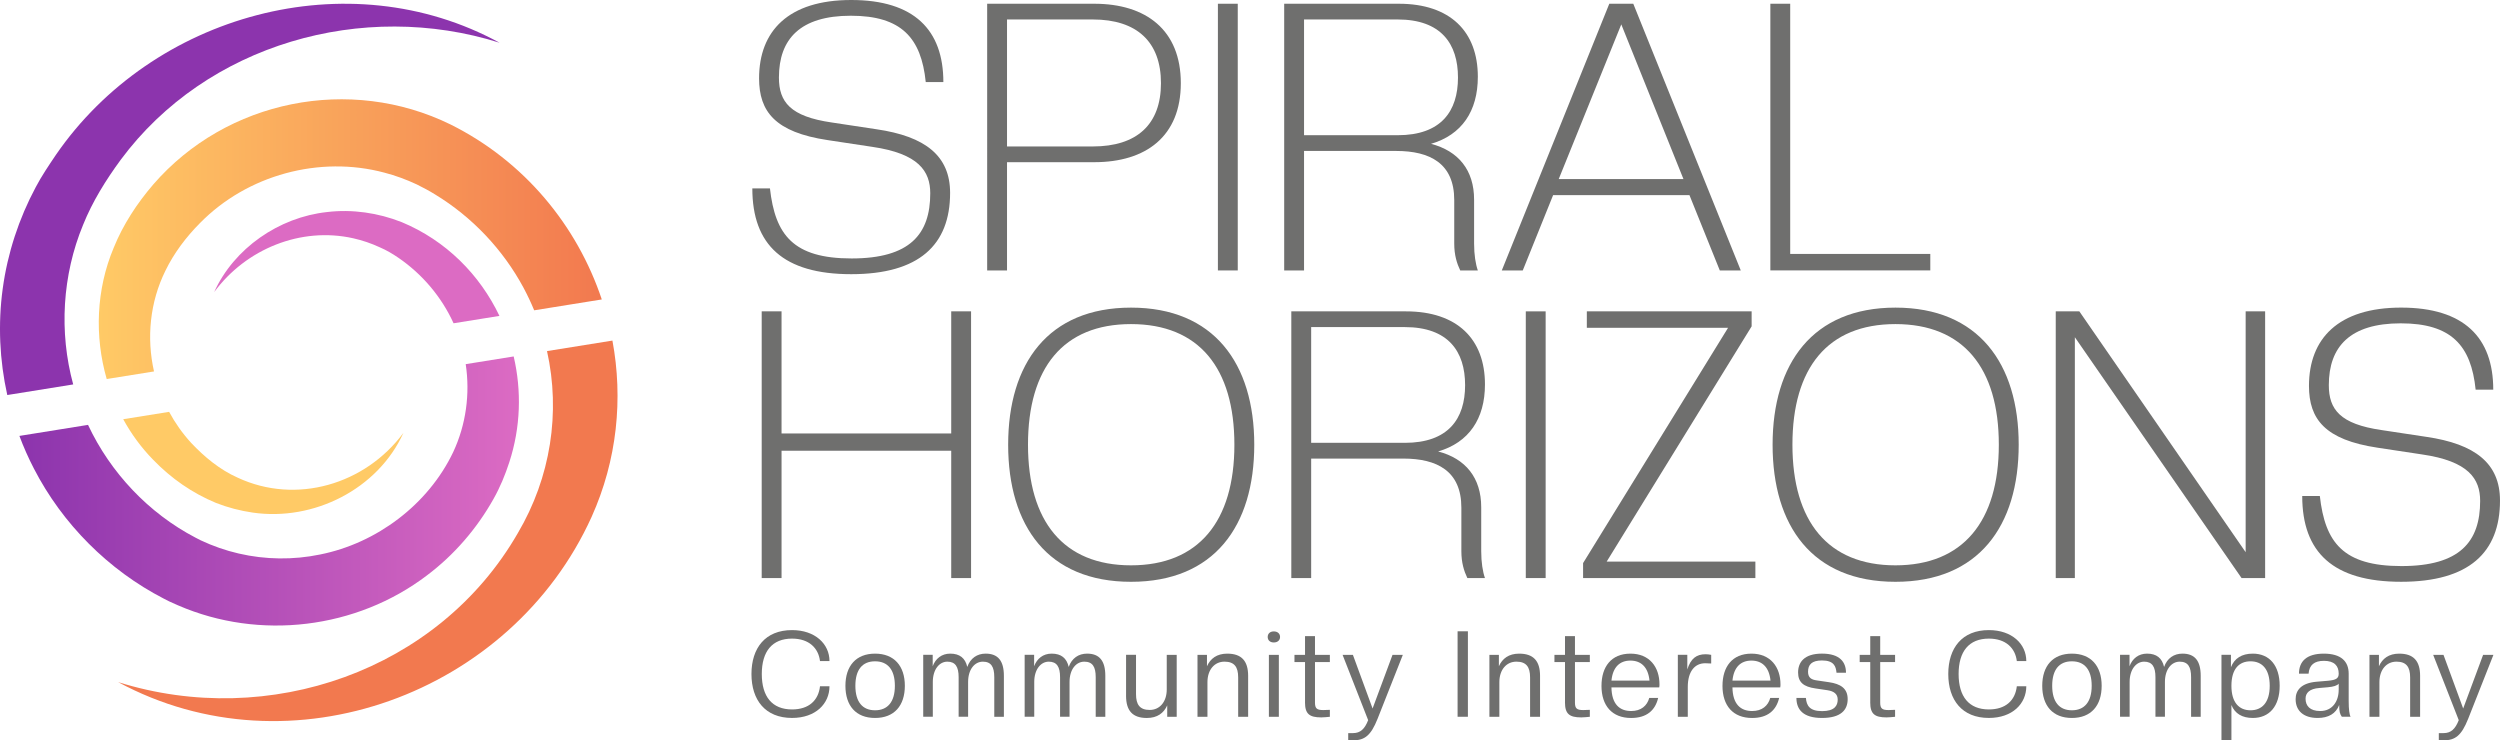
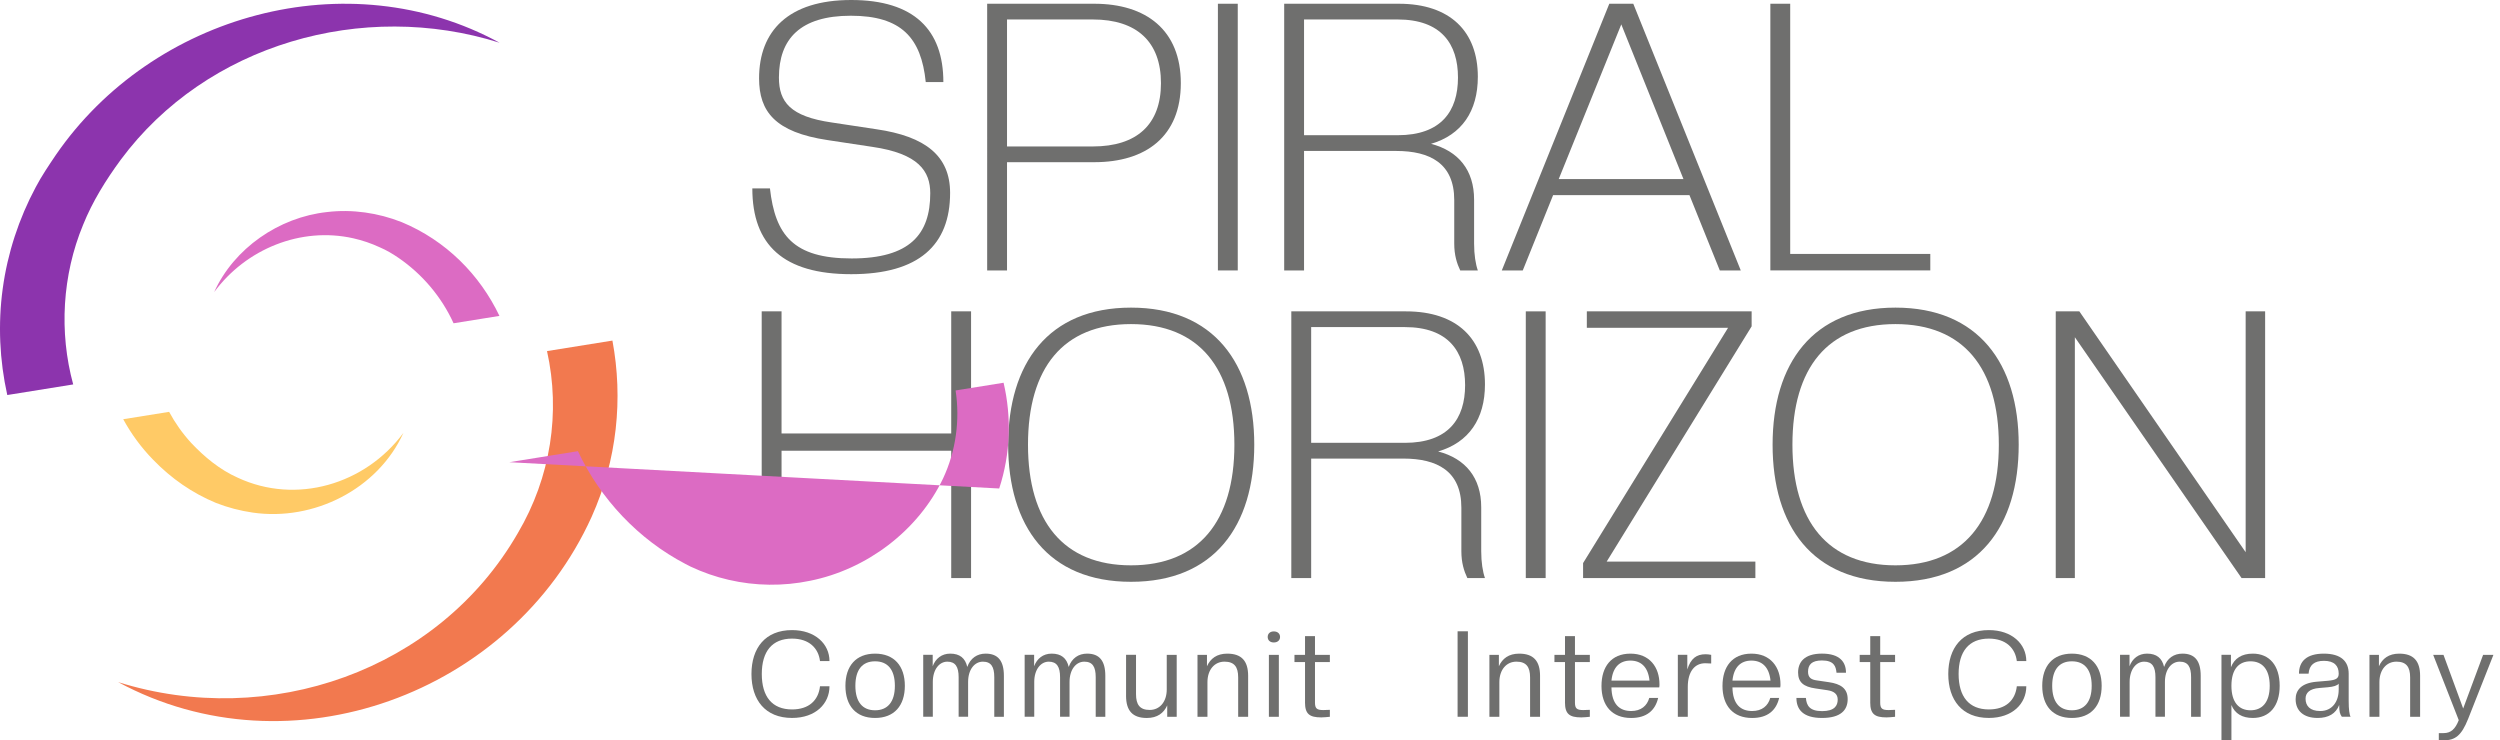
<svg xmlns="http://www.w3.org/2000/svg" id="Layer_2" viewBox="0 0 1315.91 389.67">
  <defs>
    <style>.cls-1{fill:url(#linear-gradient-2);}.cls-2{fill:#f2794f;}.cls-3{fill:#ffca66;}.cls-4{fill:#6f6f6e;}.cls-5{fill:#dc6bc3;}.cls-6{fill:#8c34ad;}.cls-7{fill:url(#linear-gradient);}</style>
    <linearGradient id="linear-gradient" x1="51.99" y1="125.88" x2="316.76" y2="125.88" gradientTransform="matrix(1, 0, 0, 1, 0, 0)" gradientUnits="userSpaceOnUse">
      <stop offset="0" stop-color="#ffca66" />
      <stop offset="1" stop-color="#f2794f" />
    </linearGradient>
    <linearGradient id="linear-gradient-2" x1="10.21" y1="258.44" x2="273.13" y2="258.44" gradientTransform="matrix(1, 0, 0, 1, 0, 0)" gradientUnits="userSpaceOnUse">
      <stop offset="0" stop-color="#8c34ad" />
      <stop offset="1" stop-color="#dc6bc3" />
    </linearGradient>
  </defs>
  <g id="Layer_1-2">
    <g>
      <g>
        <path class="cls-4" d="M396,99.17h9.27c2.76,24.45,12.22,36.87,42.98,36.87s41.4-12.81,41.4-34.3c0-11.63-6.11-20.9-30.56-24.45l-23.46-3.55c-27.6-4.14-36.08-14.98-36.08-32.53,0-24.84,15.38-41.21,48.5-41.21s48.5,15.77,48.5,43.18h-9.27c-2.37-23.26-12.82-34.9-39.43-34.9s-37.85,12.22-37.85,32.53c0,12.82,5.92,20.5,27.8,23.66l23.46,3.55c25.83,3.75,38.84,14,38.84,33.52,0,27.4-16.36,42.78-52.05,42.78s-52.05-15.38-52.05-45.15Z" />
        <path class="cls-4" d="M576,85.37h-45.94v56.98h-10.45V1.97h56.39c27.21,0,45.54,13.8,45.54,41.8s-18.34,41.6-45.54,41.6Zm-.79-75.12h-45.15V77.09h45.15c23.26,0,35.88-11.63,35.88-33.32s-12.62-33.52-35.88-33.52Z" />
        <path class="cls-4" d="M641.06,142.35V1.97h10.45V142.35h-10.45Z" />
        <path class="cls-4" d="M753.24,75.71c14.39,3.75,22.67,13.8,22.67,29.38v23.07c0,5.92,.79,10.84,1.97,14.2h-9.27c-1.77-3.75-3.15-8.08-3.15-14.2v-22.87c0-19.32-12.82-25.83-30.56-25.83h-48.5v62.89h-10.45V1.97h60.33c27.01,0,41.6,14.59,41.6,38.45,0,18.14-8.48,30.56-24.64,35.29Zm-17.55-65.46h-49.29v60.92h49.29c22.87,0,31.74-12.62,31.74-30.36s-8.87-30.56-31.74-30.56Z" />
        <path class="cls-4" d="M905.24,142.35l-15.97-39.63h-71.77l-15.97,39.63h-11.04L847.08,1.97h12.62l56.58,140.38h-11.04ZM853.39,12.82l-32.93,81.43h65.65l-32.73-81.43Z" />
        <path class="cls-4" d="M931.85,142.35V1.97h10.45V133.67h73.74v8.67h-84.19Z" />
        <path class="cls-4" d="M500.69,304.27v-67.03h-89.31v67.03h-10.45V163.89h10.45v64.27h89.31v-64.27h10.45v140.38h-10.45Z" />
        <path class="cls-4" d="M530.66,234.08c0-42.78,21.1-72.16,64.67-72.16s64.87,29.38,64.87,72.16-21.1,72.16-64.87,72.16-64.67-29.38-64.67-72.16Zm119.08,0c0-40.42-18.73-63.49-54.42-63.49s-54.22,23.07-54.22,63.49,18.73,63.49,54.22,63.49,54.42-23.07,54.42-63.49Z" />
        <path class="cls-4" d="M756.99,237.63c14.39,3.75,22.67,13.8,22.67,29.38v23.07c0,5.92,.79,10.84,1.97,14.2h-9.27c-1.77-3.75-3.15-8.08-3.15-14.2v-22.87c0-19.32-12.82-25.83-30.56-25.83h-48.5v62.89h-10.45V163.89h60.33c27.01,0,41.6,14.59,41.6,38.45,0,18.14-8.48,30.56-24.64,35.29Zm-17.55-65.46h-49.29v60.92h49.29c22.87,0,31.74-12.62,31.74-30.36s-8.87-30.56-31.74-30.56Z" />
        <path class="cls-4" d="M803.12,304.27V163.89h10.45v140.38h-10.45Z" />
        <path class="cls-4" d="M833.28,304.27v-7.89l76.3-123.82h-74.33v-8.67h86.75v7.89l-76.3,123.82h78.27v8.67h-90.69Z" />
        <path class="cls-4" d="M933.03,234.08c0-42.78,21.1-72.16,64.67-72.16s64.87,29.38,64.87,72.16-21.1,72.16-64.87,72.16-64.67-29.38-64.67-72.16Zm119.08,0c0-40.42-18.73-63.49-54.42-63.49s-54.22,23.07-54.22,63.49,18.73,63.49,54.22,63.49,54.42-23.07,54.42-63.49Z" />
        <path class="cls-4" d="M1179.87,304.27l-87.74-126.77v126.77h-10.06V163.89h12.42l87.54,126.77v-126.77h10.25v140.38h-12.42Z" />
-         <path class="cls-4" d="M1211.81,261.09h9.27c2.76,24.45,12.22,36.87,42.98,36.87s41.4-12.82,41.4-34.31c0-11.63-6.11-20.9-30.56-24.45l-23.46-3.55c-27.6-4.14-36.08-14.98-36.08-32.53,0-24.84,15.38-41.21,48.5-41.21s48.5,15.77,48.5,43.18h-9.27c-2.37-23.26-12.82-34.9-39.43-34.9s-37.85,12.22-37.85,32.53c0,12.82,5.92,20.5,27.8,23.66l23.46,3.55c25.83,3.75,38.84,14,38.84,33.52,0,27.4-16.36,42.78-52.05,42.78s-52.05-15.38-52.05-45.15Z" />
      </g>
      <g>
        <path class="cls-4" d="M395.54,354.79c0-13.71,7.27-23.13,21.36-23.13,12.19,0,19.71,7.33,19.71,16.3h-4.99c-.82-6.76-5.69-11.82-14.72-11.82-10.49,0-15.92,6.76-15.92,18.64s5.43,18.64,15.92,18.64c8.91,0,13.9-4.8,14.72-12.2h4.99c0,9.16-7.27,16.68-19.71,16.68-14.09,0-21.36-9.42-21.36-23.13Z" />
        <path class="cls-4" d="M445,360.98c0-10.43,5.56-16.93,15.61-16.93s15.67,6.51,15.67,16.93-5.56,16.93-15.67,16.93-15.61-6.45-15.61-16.93Zm26.03,0c0-8.53-3.79-12.89-10.43-12.89s-10.36,4.36-10.36,12.89,3.79,12.89,10.36,12.89,10.43-4.36,10.43-12.89Z" />
        <path class="cls-4" d="M523.35,377.28v-20.85c0-5.43-1.64-8.15-6-8.15s-7.77,4.11-7.77,10.68v18.32h-4.99v-20.85c0-5.43-1.71-8.15-5.94-8.15s-7.65,4.11-7.65,10.68v18.32h-5.05v-32.6h4.99v6c1.52-4.04,4.74-6.63,9.23-6.63,4.99,0,7.9,2.34,8.97,7.01,1.64-4.61,5.18-7.01,9.67-7.01,6.51,0,9.6,3.79,9.6,11.69v21.55h-5.06Z" />
        <path class="cls-4" d="M576.74,377.28v-20.85c0-5.43-1.64-8.15-6-8.15s-7.77,4.11-7.77,10.68v18.32h-4.99v-20.85c0-5.43-1.71-8.15-5.94-8.15s-7.65,4.11-7.65,10.68v18.32h-5.05v-32.6h4.99v6c1.52-4.04,4.74-6.63,9.23-6.63,4.99,0,7.9,2.34,8.97,7.01,1.64-4.61,5.18-7.01,9.67-7.01,6.51,0,9.6,3.79,9.6,11.69v21.55h-5.06Z" />
        <path class="cls-4" d="M592.72,366.23v-21.55h5.24v20.73c0,5.43,1.96,8.28,7.2,8.28s8.97-4.23,8.97-10.8v-18.2h5.24v32.6h-4.99v-6c-1.83,4.04-5.18,6.63-10.74,6.63-7.46,0-10.93-3.79-10.93-11.69Z" />
        <path class="cls-4" d="M651.73,377.28v-20.73c0-5.43-1.96-8.28-7.2-8.28s-8.97,4.23-8.97,10.81v18.2h-5.24v-32.6h4.99v6c1.83-4.04,5.18-6.63,10.68-6.63,7.46,0,10.99,3.79,10.99,11.69v21.55h-5.24Z" />
        <path class="cls-4" d="M667.27,335.26c0-1.64,1.14-2.91,3.22-2.91s3.29,1.26,3.29,2.91-1.2,2.91-3.29,2.91-3.22-1.26-3.22-2.91Zm.63,42.02v-32.6h5.24v32.6h-5.24Z" />
        <path class="cls-4" d="M686.92,369.7v-21.23h-5.56v-3.79h5.56v-9.86h5.24v9.86h7.83v3.79h-7.83v21.36c0,3.16,1.07,3.92,4.42,3.92l3.41-.13v3.67c-1.26,.13-3.35,.32-4.49,.32-6.26,0-8.59-1.83-8.59-7.9Z" />
-         <path class="cls-4" d="M709.66,385.88h2.53c3.79,0,6.13-2.09,7.96-6.82l-13.46-34.37h5.43l10.36,28.24,10.49-28.24h5.43l-13.33,33.74c-3.48,8.72-6.76,11.25-12.89,11.25h-2.53v-3.79Z" />
        <path class="cls-4" d="M767.22,377.28v-44.99h5.43v44.99h-5.43Z" />
        <path class="cls-4" d="M805.38,377.28v-20.73c0-5.43-1.96-8.28-7.2-8.28s-8.97,4.23-8.97,10.81v18.2h-5.24v-32.6h4.99v6c1.83-4.04,5.18-6.63,10.68-6.63,7.46,0,10.99,3.79,10.99,11.69v21.55h-5.24Z" />
        <path class="cls-4" d="M823.76,369.7v-21.23h-5.56v-3.79h5.56v-9.86h5.24v9.86h7.83v3.79h-7.83v21.36c0,3.16,1.07,3.92,4.42,3.92l3.41-.13v3.67c-1.26,.13-3.35,.32-4.49,.32-6.26,0-8.59-1.83-8.59-7.9Z" />
        <path class="cls-4" d="M842.97,360.98c0-10.05,5.18-16.93,15.23-16.93s15.29,7.08,15.29,16.18c0,.51,0,1.07-.13,1.58h-25.15c.13,8.85,4.3,12.45,10.36,12.45,5.24,0,8.4-2.78,9.54-6.89h4.68c-1.52,6.51-6,10.55-14.22,10.55-10.05,0-15.61-6.45-15.61-16.93Zm5.24-2.72h20.03c-.7-7.08-4.42-10.55-10.05-10.55s-9.29,3.48-9.98,10.55Z" />
        <path class="cls-4" d="M883.15,377.28v-32.6h4.99v7.71c1.77-5.69,4.74-8.02,9.6-8.02,.88,0,2.02,.13,2.97,.32v4.55l-3.16-.13c-5.56,0-9.16,4.42-9.16,12.45v15.73h-5.24Z" />
        <path class="cls-4" d="M906.66,360.98c0-10.05,5.18-16.93,15.23-16.93s15.29,7.08,15.29,16.18c0,.51,0,1.07-.13,1.58h-25.15c.13,8.85,4.3,12.45,10.36,12.45,5.24,0,8.4-2.78,9.54-6.89h4.68c-1.52,6.51-6,10.55-14.22,10.55-10.05,0-15.61-6.45-15.61-16.93Zm5.24-2.72h20.03c-.7-7.08-4.42-10.55-10.05-10.55s-9.29,3.48-9.98,10.55Z" />
        <path class="cls-4" d="M945.57,367.36h4.99c.32,4.04,1.96,6.95,8.53,6.95s8.21-2.91,8.21-6.07c0-2.97-2.02-4.42-5.37-4.93l-6.38-.95c-6.13-.88-9.1-3.16-9.1-8.4s3.1-9.92,12.57-9.92,12.64,4.49,12.64,10.05h-4.99c-.32-3.35-1.33-6.45-7.65-6.45-5.37,0-7.33,2.21-7.33,5.94,0,3.16,1.77,4.17,4.55,4.55l6.45,.95c6.07,.88,9.86,3.22,9.86,8.91s-3.54,9.92-13.52,9.92-13.46-4.49-13.46-10.55Z" />
        <path class="cls-4" d="M984.43,369.7v-21.23h-5.56v-3.79h5.56v-9.86h5.24v9.86h7.83v3.79h-7.83v21.36c0,3.16,1.07,3.92,4.42,3.92l3.41-.13v3.67c-1.26,.13-3.35,.32-4.49,.32-6.26,0-8.59-1.83-8.59-7.9Z" />
        <path class="cls-4" d="M1025.5,354.79c0-13.71,7.27-23.13,21.36-23.13,12.19,0,19.71,7.33,19.71,16.3h-4.99c-.82-6.76-5.69-11.82-14.72-11.82-10.49,0-15.92,6.76-15.92,18.64s5.43,18.64,15.92,18.64c8.91,0,13.9-4.8,14.72-12.2h4.99c0,9.16-7.27,16.68-19.71,16.68-14.09,0-21.36-9.42-21.36-23.13Z" />
        <path class="cls-4" d="M1074.96,360.98c0-10.43,5.56-16.93,15.61-16.93s15.67,6.51,15.67,16.93-5.56,16.93-15.67,16.93-15.61-6.45-15.61-16.93Zm26.03,0c0-8.53-3.79-12.89-10.43-12.89s-10.36,4.36-10.36,12.89,3.79,12.89,10.36,12.89,10.43-4.36,10.43-12.89Z" />
        <path class="cls-4" d="M1153.31,377.28v-20.85c0-5.43-1.64-8.15-6-8.15s-7.77,4.11-7.77,10.68v18.32h-4.99v-20.85c0-5.43-1.71-8.15-5.94-8.15s-7.65,4.11-7.65,10.68v18.32h-5.05v-32.6h4.99v6c1.52-4.04,4.74-6.63,9.23-6.63,4.99,0,7.9,2.34,8.97,7.01,1.64-4.61,5.18-7.01,9.67-7.01,6.51,0,9.6,3.79,9.6,11.69v21.55h-5.06Z" />
        <path class="cls-4" d="M1174.54,371.09v18.58h-5.24v-44.99h4.99v6.51c1.83-4.61,5.62-7.14,11.5-7.14,8.78,0,14.15,6.26,14.15,16.93s-5.37,16.93-14.15,16.93c-5.56,0-9.42-2.27-11.25-6.82Zm20.16-10.11c0-8.91-4.11-12.89-10.11-12.89s-10.05,3.98-10.05,12.89,4.11,12.89,10.05,12.89,10.11-3.98,10.11-12.89Z" />
        <path class="cls-4" d="M1208.33,368.06c0-4.8,3.03-8.53,10.99-9.22l6-.51c4.42-.38,5.69-1.33,5.69-3.73,0-4.17-2.34-6.76-7.77-6.76-5.05,0-7.71,2.15-8.09,6.76h-5.05c0-6.45,3.98-10.55,13.08-10.55s13.08,4.11,13.08,10.55v14.34c0,4.42,.38,7.27,1.01,8.34h-4.61c-1.01-1.39-1.39-2.72-1.39-6.19-1.77,4.55-5.62,6.82-11.37,6.82-7.39,0-11.56-3.79-11.56-9.86Zm22.68-4.99v-3.22c-.76,1.01-2.78,1.64-5.69,1.9l-4.49,.38c-5.18,.38-7.27,2.59-7.27,5.62,0,3.73,2.27,6.51,7.71,6.51,6.44,0,9.73-5.12,9.73-11.18Z" />
        <path class="cls-4" d="M1268.61,377.28v-20.73c0-5.43-1.96-8.28-7.2-8.28s-8.97,4.23-8.97,10.81v18.2h-5.24v-32.6h4.99v6c1.83-4.04,5.18-6.63,10.68-6.63,7.46,0,10.99,3.79,10.99,11.69v21.55h-5.24Z" />
        <path class="cls-4" d="M1283.71,385.88h2.53c3.79,0,6.13-2.09,7.96-6.82l-13.46-34.37h5.43l10.36,28.24,10.49-28.24h5.43l-13.33,33.74c-3.48,8.72-6.76,11.25-12.89,11.25h-2.53v-3.79Z" />
      </g>
    </g>
    <g>
      <path class="cls-3" d="M80.65,242.04c-6.26-6.38-11.54-13.6-15.79-21.38l24.16-3.88c3.15,5.85,7.03,11.35,11.6,16.34,6.97,7.41,15.13,14.15,24.5,18.31,30.79,14.35,67.14,3.57,87.22-23.57-13.43,29.61-47.2,46.6-79.27,41.96-6.62-.96-13.19-2.66-19.4-5.11-12.43-5.14-23.59-12.89-33.02-22.67Z" />
-       <path class="cls-7" d="M81.06,195.51l-24.89,4c-6.48-22.49-5.55-47.19,3.66-69.05,4.92-12.2,12.29-23.4,20.84-33.37,38.63-44.56,103.57-57.52,156.52-31.55,38.87,19.38,66.59,53.26,79.57,92.08l-35.59,5.72c-1.67-4.05-3.55-8.04-5.65-11.96-10.82-20.08-27-37.16-46.48-49.01-2.99-1.87-6.34-3.65-9.66-5.29-5.44-2.55-11.21-4.69-17.04-6.2-34.15-9.15-72.2,1.21-97.04,26.49-7.29,7.35-13.66,15.72-18.2,25.06-8.24,16.64-10.01,35.46-6.04,53.08Z" />
      <path class="cls-2" d="M311.4,272.07c-42.21,93.23-158.43,136.03-249.23,86.96,79.26,24.91,168.59-5.81,210.39-78.41,17.33-29.32,22.57-63.54,15.37-95.82l34.43-5.53c5.68,30.48,2.54,62.8-10.96,92.8Z" />
      <path class="cls-5" d="M211.38,116.9c23.43,9.72,41.19,27.75,51.51,49.38l-24.15,3.88c-6.3-13.85-16.46-25.87-29.06-34.49-3.11-2.14-6.3-4-9.74-5.48-4.49-2.09-9.17-3.67-13.98-4.76-27.58-6.2-56.45,5.57-73.24,28.32,10.45-23.07,34.14-39.43,59.46-42.14,13.18-1.59,26.85,.42,39.2,5.29Z" />
      <path class="cls-6" d="M38.53,202.35l-34.7,5.58C-.24,189.61-1.11,170.57,1.43,151.97c2.54-18.72,8.51-36.9,17.42-53.53,3.1-5.87,6.82-11.35,10.51-16.83C80.33,7.47,183.28-21.02,262.95,22.49,191.01-.22,108.73,23.18,63.55,84.09c-7.82,10.67-14.89,21.98-19.81,34.24-10.96,26.49-12.72,56.46-5.21,84.02Z" />
-       <path class="cls-1" d="M268.08,243.29c-2.16,6.67-4.88,13.26-8.32,19.34-8.76,15.62-20.72,29.49-35.05,40.25-37.06,28.18-88.04,34.33-130.84,15.82-.58-.24-4.27-1.91-4.75-2.12-.77-.37-2.2-1.13-2.97-1.51-29.05-14.97-53.31-39.32-68.28-68.38-2.9-5.59-5.46-11.35-7.66-17.24l36.12-5.81c11.82,25.17,31.84,46.44,56.56,59.35,.76,.39,2.01,1.09,2.77,1.42,6.36,3,13.16,5.38,20.02,6.95,13.98,3.26,28.75,3.43,42.8,.51,29.8-5.94,56.9-26.3,70.06-53.89,6.74-14.39,8.96-30.64,6.59-46.3l25.25-4.06c4.21,18,3.71,37.27-2.3,55.67Z" />
+       <path class="cls-1" d="M268.08,243.29l36.12-5.81c11.82,25.17,31.84,46.44,56.56,59.35,.76,.39,2.01,1.09,2.77,1.42,6.36,3,13.16,5.38,20.02,6.95,13.98,3.26,28.75,3.43,42.8,.51,29.8-5.94,56.9-26.3,70.06-53.89,6.74-14.39,8.96-30.64,6.59-46.3l25.25-4.06c4.21,18,3.71,37.27-2.3,55.67Z" />
    </g>
  </g>
</svg>